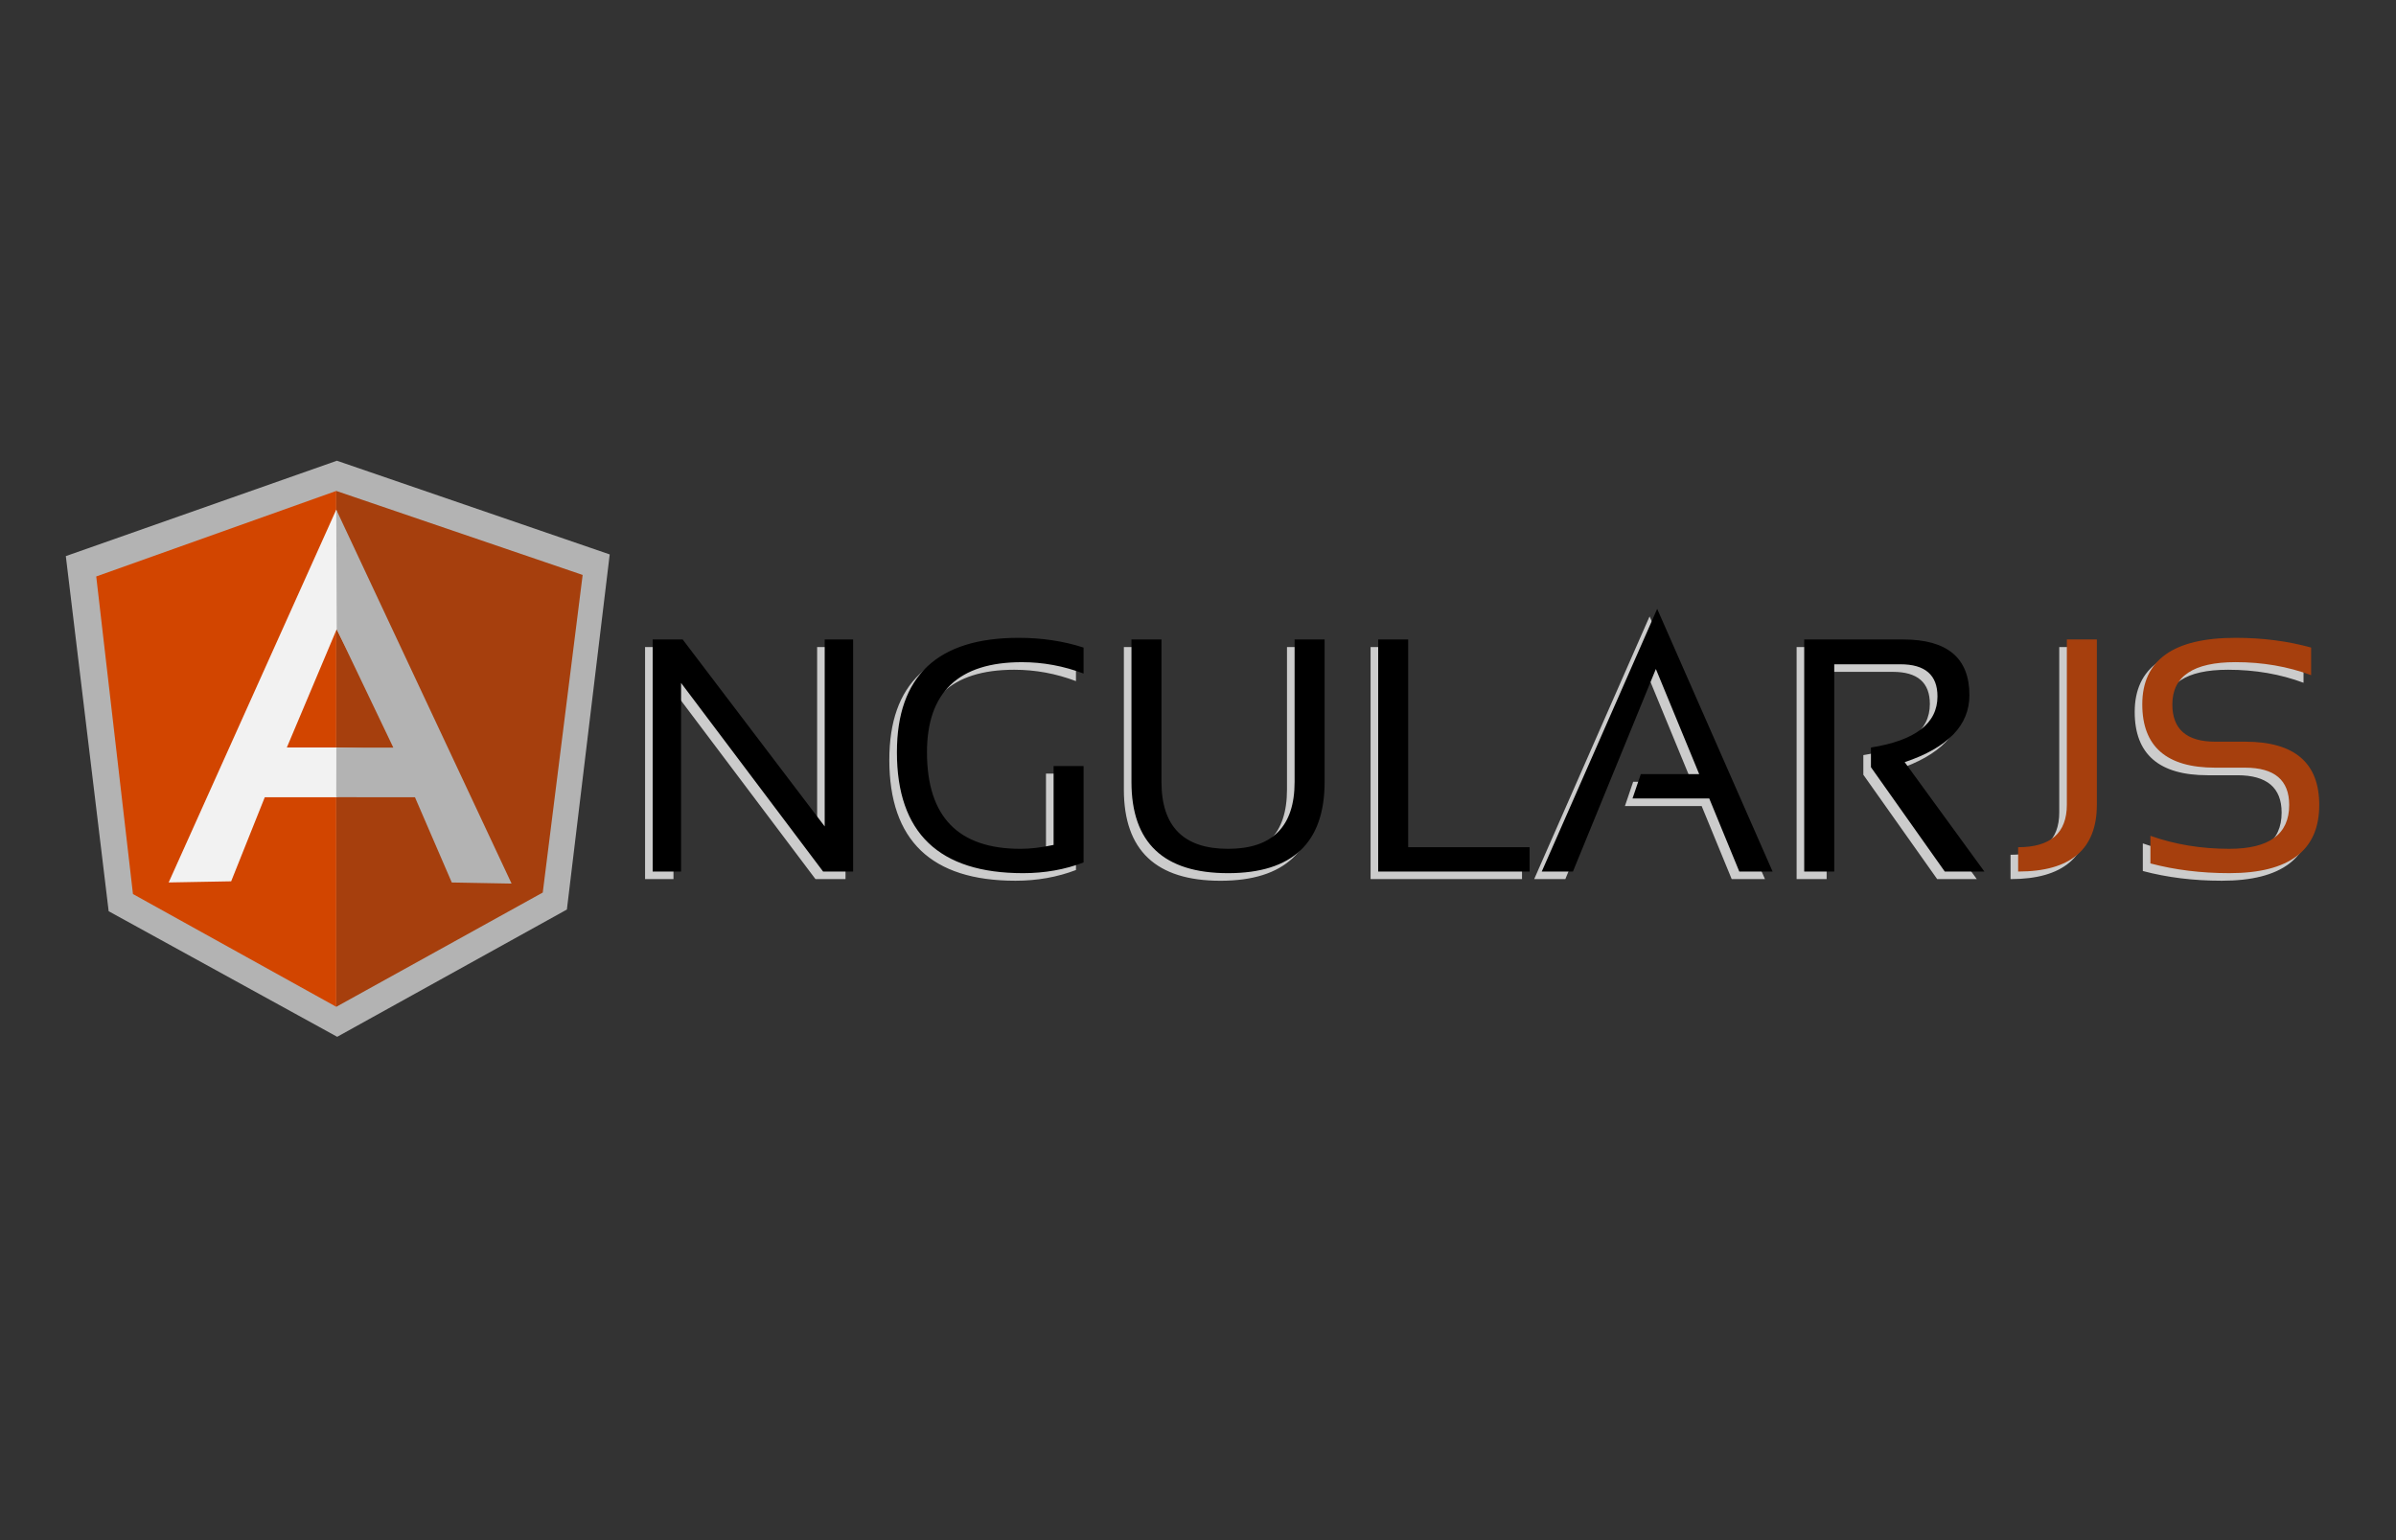
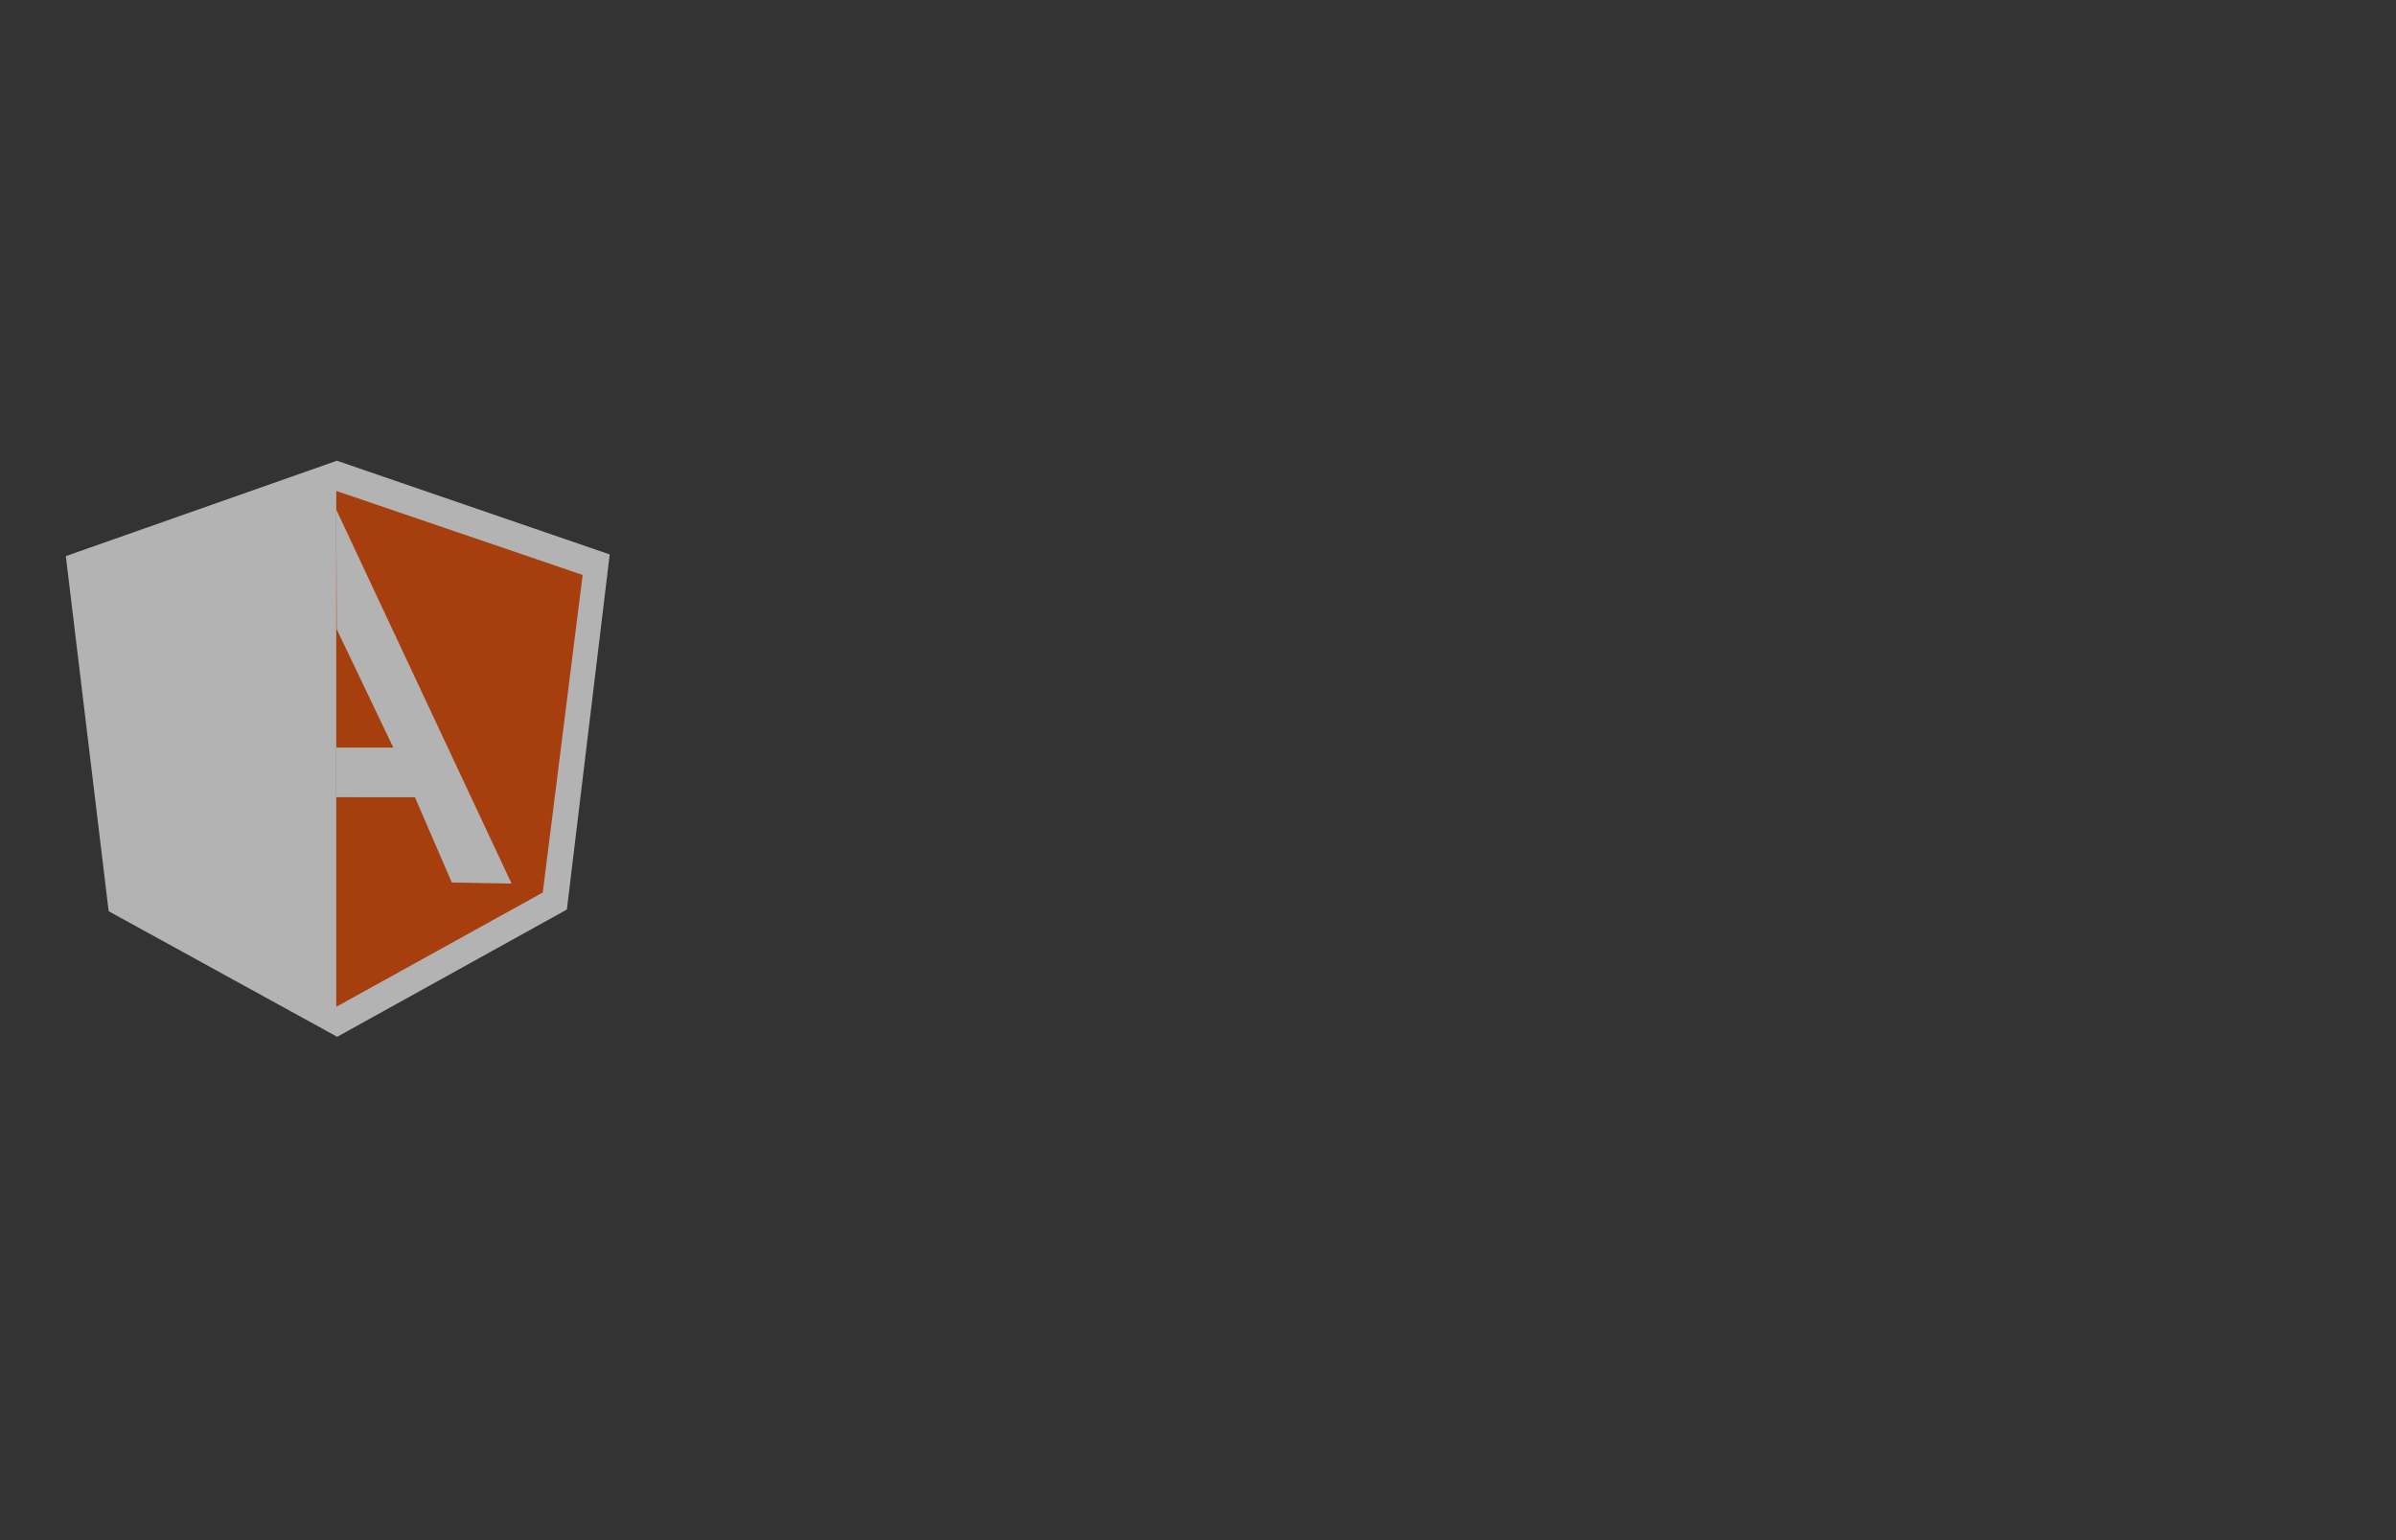
<svg xmlns="http://www.w3.org/2000/svg" width="182" height="117" viewBox="0 0 182 117" fill="none">
  <rect x="0" y="0" width="182" height="117" fill="#333333" stroke="none" />
-   <path d="M48.999 66.784V49.153H51.28L62.069 63.356V49.153H64.225V66.784H61.944L51.157 52.457V66.784H48.999ZM81.731 66.093C80.309 66.635 78.776 66.907 77.132 66.907C70.747 66.907 67.553 63.846 67.553 57.722C67.553 51.928 70.636 49.029 76.799 49.029C78.568 49.029 80.212 49.276 81.731 49.77V51.743C80.212 51.167 78.649 50.879 77.046 50.879C72.239 50.879 69.836 53.161 69.836 57.721C69.836 62.611 72.2 65.058 76.936 65.058C77.692 65.058 78.53 64.958 79.453 64.76V58.769H81.732L81.731 66.093ZM85.369 59.979V49.154H87.649V59.979C87.649 63.364 89.334 65.059 92.705 65.059C96.074 65.059 97.76 63.364 97.76 59.979V49.154H100.041V59.979C100.041 64.598 97.595 66.909 92.705 66.909C87.815 66.909 85.369 64.599 85.369 59.979ZM106.389 49.153V64.935H115.612V66.784H104.109V49.153H106.389ZM118.903 66.784H116.536L125.301 46.828L134.068 66.784H131.54L129.259 61.235H123.428L124.056 59.388H128.496L125.203 51.398L118.903 66.784ZM136.471 66.784V49.153H143.992C147.346 49.153 149.022 50.563 149.022 53.382C149.022 55.676 147.383 57.374 144.103 58.473L150.156 66.782H147.147L141.539 58.855V57.364C144.908 56.828 146.592 55.533 146.592 53.481C146.592 51.854 145.657 51.039 143.784 51.039H138.752V66.784H136.471ZM158.701 49.153V61.705C158.701 65.09 156.708 66.784 152.721 66.784V64.935C155.188 64.935 156.421 63.857 156.421 61.705V49.153H158.701ZM162.769 66.168V64.072C164.619 64.728 166.616 65.059 168.761 65.059C171.794 65.059 173.312 63.95 173.312 61.728C173.312 59.841 172.193 58.893 169.957 58.893H167.688C163.998 58.893 162.152 57.292 162.152 54.086C162.152 50.716 164.516 49.03 169.244 49.03C171.298 49.03 173.209 49.279 174.976 49.772V51.868C173.208 51.209 171.298 50.879 169.244 50.879C166.038 50.879 164.436 51.948 164.436 54.085C164.436 55.975 165.52 56.919 167.689 56.919H169.958C173.714 56.919 175.593 58.525 175.593 61.727C175.593 65.18 173.316 66.907 168.764 66.907C166.616 66.907 164.621 66.66 162.769 66.168Z" fill="#CCCCCC" />
-   <path d="M49.577 66.207V48.579H51.857L62.644 62.781V48.579H64.803V66.207H62.522L51.734 51.88V66.207H49.577ZM82.309 65.518C80.888 66.06 79.355 66.332 77.71 66.332C71.325 66.332 68.13 63.272 68.13 57.148C68.13 51.352 71.214 48.454 77.378 48.454C79.145 48.454 80.79 48.703 82.309 49.195V51.167C80.79 50.592 79.227 50.304 77.624 50.304C72.817 50.304 70.413 52.586 70.413 57.146C70.413 62.037 72.779 64.483 77.514 64.483C78.27 64.483 79.11 64.385 80.031 64.186V58.194H82.31L82.309 65.518ZM85.946 59.404V48.578H88.226V59.402C88.226 62.788 89.911 64.483 93.282 64.483C96.652 64.483 98.338 62.788 98.338 59.402V48.578H100.617V59.402C100.617 64.023 98.173 66.332 93.282 66.332C88.391 66.332 85.946 64.023 85.946 59.404ZM106.965 48.578V64.359H116.188V66.207H104.686V48.578H106.965ZM119.481 66.207H117.113L125.879 46.252L134.646 66.207H132.116L129.835 60.659H124.005L124.635 58.81H129.072L125.78 50.821L119.481 66.207ZM137.048 66.207V48.579H144.568C147.923 48.579 149.597 49.988 149.597 52.807C149.597 55.1 147.959 56.799 144.68 57.898L150.733 66.207H147.724L142.116 58.281V56.788C145.485 56.252 147.17 54.958 147.17 52.904C147.17 51.278 146.233 50.464 144.359 50.464H139.329V66.207H137.048Z" fill="black" />
-   <path d="M159.277 48.577V61.129C159.277 64.516 157.285 66.208 153.298 66.208V64.36C155.764 64.36 156.998 63.281 156.998 61.129V48.577H159.277ZM163.346 65.591V63.495C165.196 64.15 167.191 64.482 169.338 64.482C172.369 64.482 173.887 63.372 173.887 61.153C173.887 59.263 172.769 58.318 170.533 58.318H168.264C164.574 58.318 162.728 56.714 162.728 53.51C162.728 50.139 165.091 48.454 169.819 48.454C171.874 48.454 173.784 48.703 175.552 49.194V51.291C173.784 50.633 171.874 50.302 169.819 50.302C166.614 50.302 165.011 51.371 165.011 53.508C165.011 55.398 166.095 56.343 168.266 56.343H170.535C174.29 56.343 176.17 57.947 176.17 61.151C176.17 64.603 173.893 66.331 169.339 66.331C167.193 66.331 165.196 66.083 163.346 65.591Z" fill="#A63F0D" />
  <path d="M25.591 35L5 42.246L8.254 69.223L25.613 78.763L43.061 69.095L46.314 42.118L25.591 35Z" fill="#B3B3B3" />
  <path d="M44.258 43.677L25.543 37.295V76.484L41.228 67.803L44.258 43.677Z" fill="#A63F0D" />
-   <path d="M7.31 43.792L10.1 67.918L25.543 76.484V37.295L7.31 43.792Z" fill="#D24500" />
-   <path d="M30.696 58.157L25.543 60.566H20.112L17.559 66.951L12.812 67.038L25.542 38.717L30.696 58.157ZM30.197 56.944L25.577 47.798L21.788 56.786H25.543L30.197 56.944Z" fill="#F2F2F2" />
  <path d="M25.543 38.717L25.576 47.798L29.877 56.794H25.551L25.543 60.561L31.521 60.566L34.317 67.04L38.86 67.124L25.543 38.717Z" fill="#B3B3B3" />
</svg>